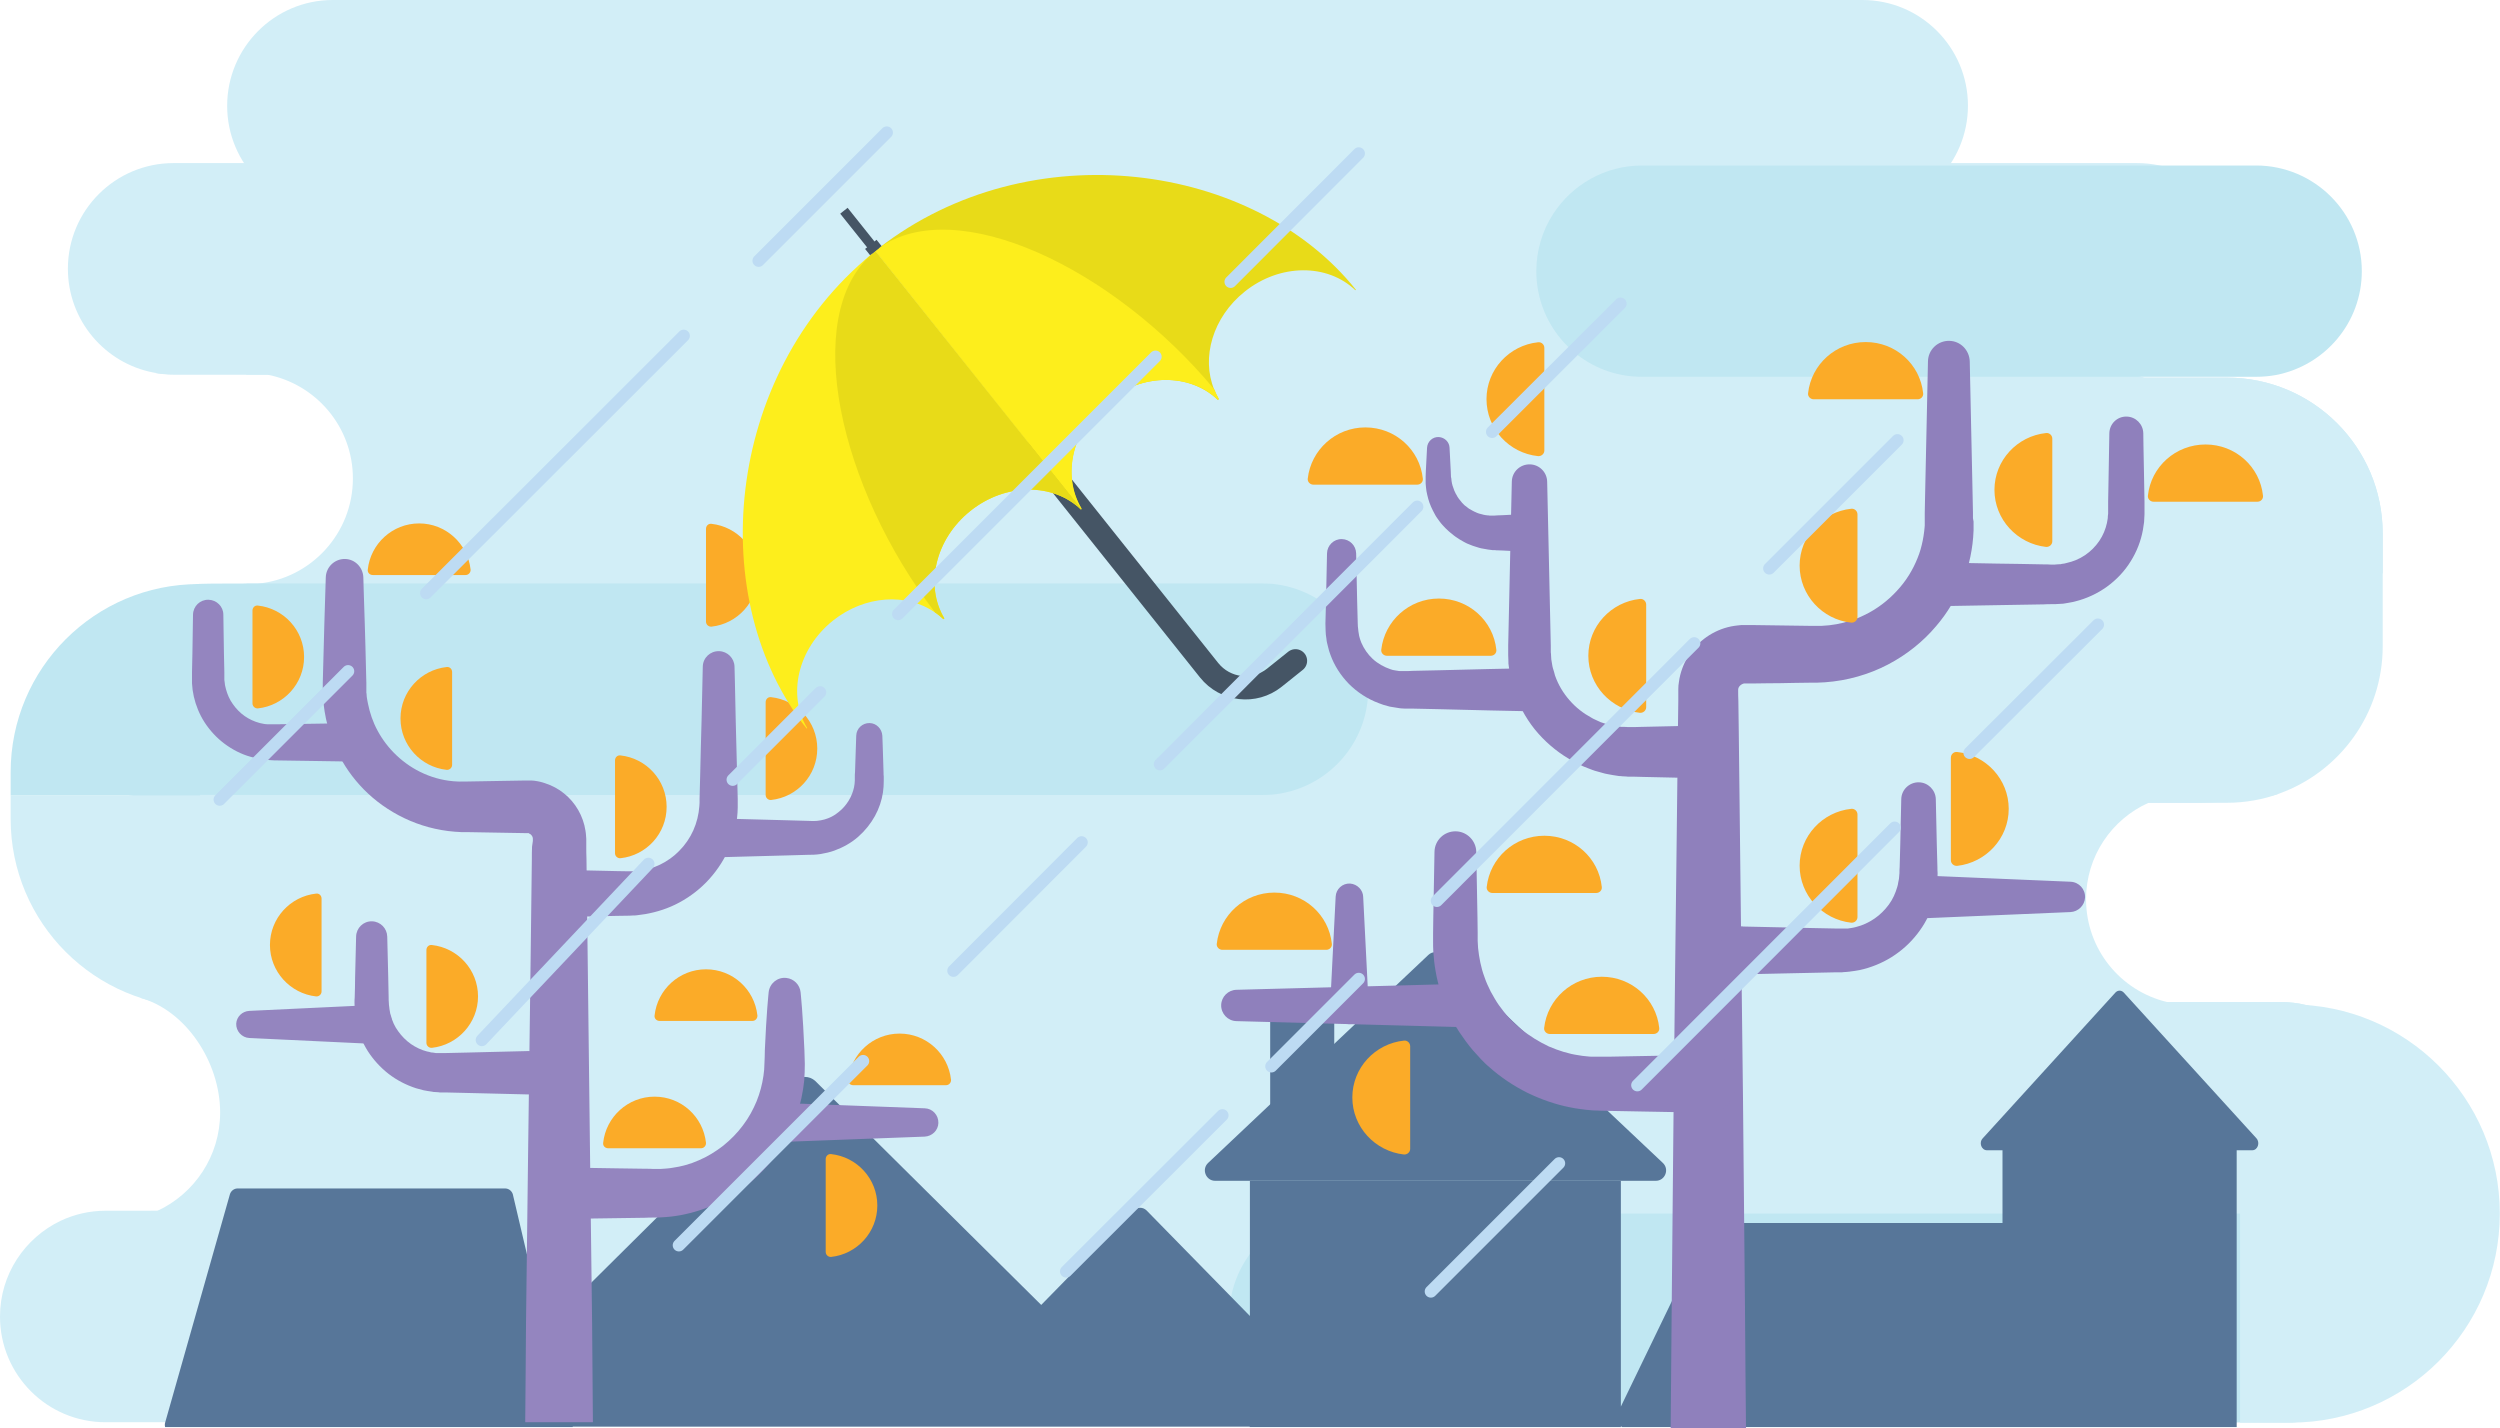
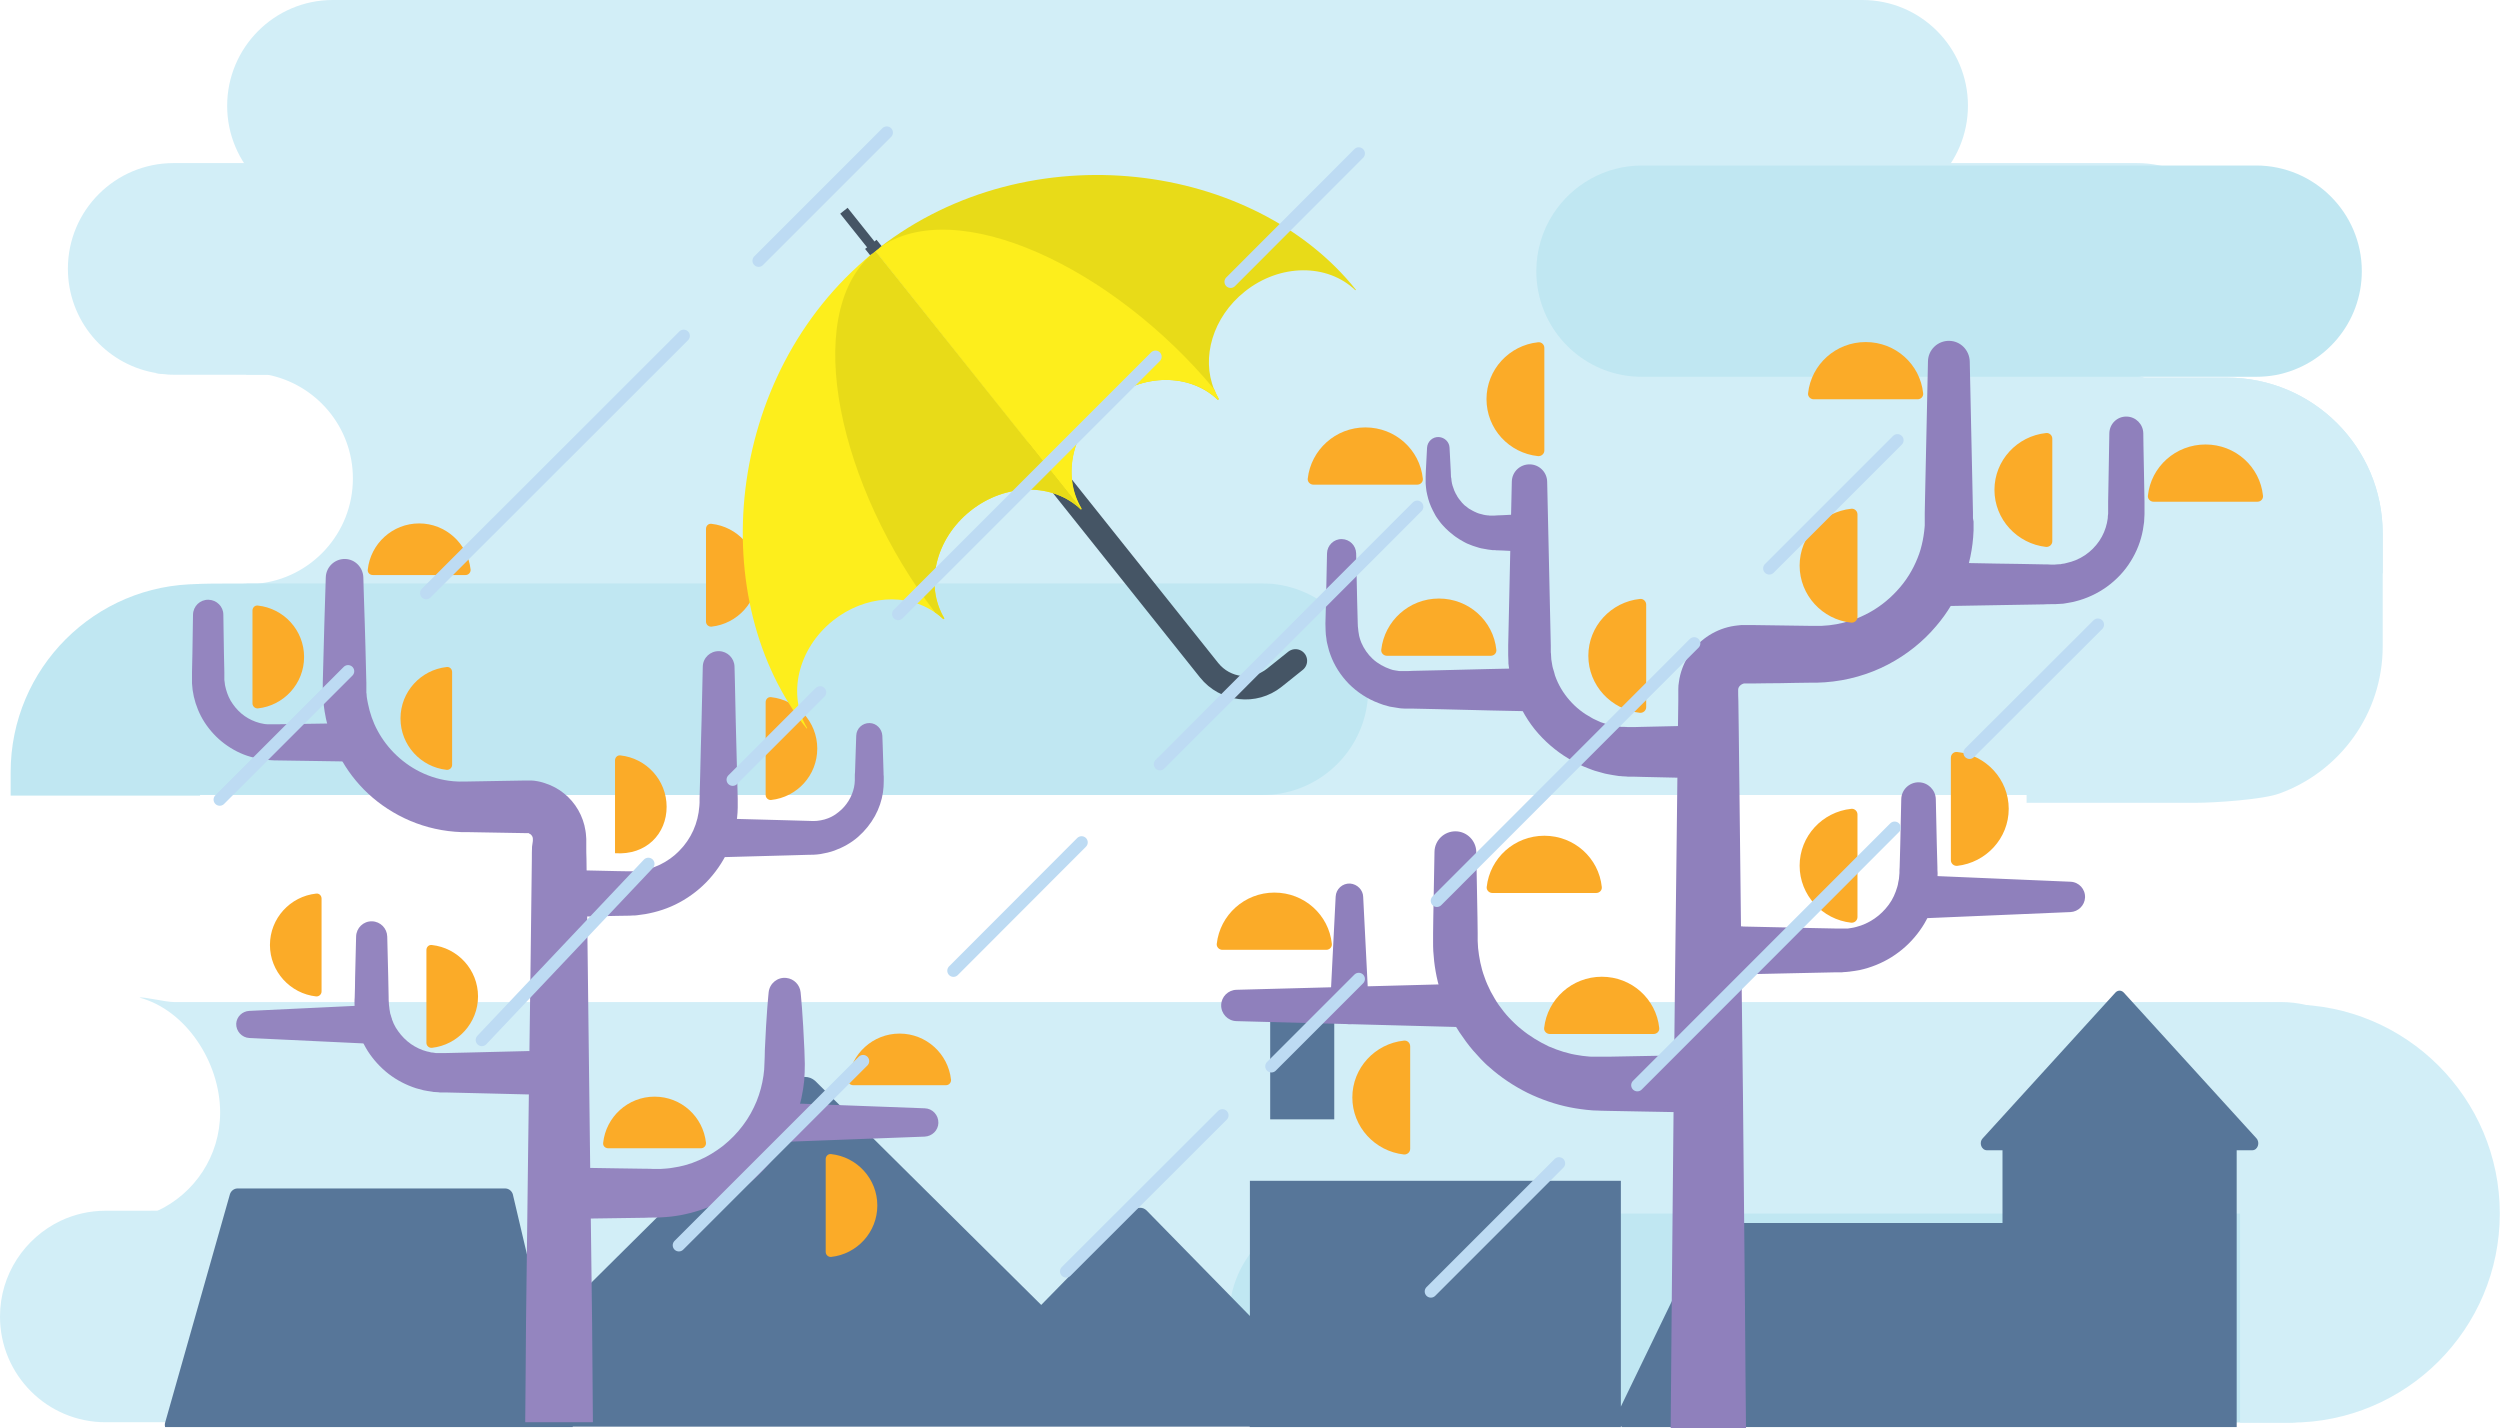
<svg xmlns="http://www.w3.org/2000/svg" version="1.1" id="Layer_1" x="0px" y="0px" viewBox="0 0 1244.7 711.1" style="enable-background:new 0 0 1244.7 711.1;" xml:space="preserve">
  <style type="text/css">
	.st0{fill:#35567B;}
	.st1{fill:none;stroke:#3D6995;stroke-width:32.568;stroke-linecap:round;stroke-linejoin:round;stroke-miterlimit:10;}
	.st2{fill:none;stroke:#35567B;stroke-width:32.568;stroke-linecap:round;stroke-linejoin:round;stroke-miterlimit:10;}
	.st3{fill:#F062A0;}
	.st4{fill:#FBE90C;}
	.st5{fill:#F29320;}
	.st6{fill:#39A9E0;}
	.st7{fill:#6A767D;}
	.st8{fill:#EBA387;}
	.st9{fill:#F9B092;}
	.st10{fill:#657C8E;}
	.st11{fill:#FDEC0A;}
	.st12{opacity:0.17;fill:#1D1D1B;}
	.st13{fill:#CCC6E3;}
	.st14{opacity:0.11;fill:#1D1D1B;}
	.st15{fill:#A2DAD8;}
	.st16{fill:#91D3CC;}
	.st17{fill:#F9D084;}
	.st18{opacity:0.15;fill:#1D1D1B;}
	.st19{fill:#C9E7F9;}
	.st20{fill:#8DA6B8;}
	.st21{fill:#2569B3;}
	.st22{fill:#F7EB73;}
	.st23{fill:#2E7CC0;}
	.st24{fill:none;stroke:#2569B3;stroke-width:26.568;stroke-linecap:round;stroke-linejoin:round;stroke-miterlimit:10;}
	.st25{fill:#E776A6;}
	.st26{fill:#C3D1EB;}
	.st27{fill:#93A0C2;}
	.st28{fill:#AEAEC5;}
	.st29{fill:#FFFFFF;}
	.st30{fill:#F0E1C9;}
	.st31{fill:#EDF1FA;}
	.st32{fill:#AF6A4B;}
	.st33{fill:#BA7C64;}
	.st34{fill:#78CDD3;}
	.st35{fill:#2D9497;}
	.st36{fill:#FBC4A9;}
	.st37{fill:#F89E73;}
	.st38{fill:#1D737D;}
	.st39{fill:#15666F;}
	.st40{fill:#30858E;}
	.st41{fill:#0E6670;}
	.st42{fill:#C3D1EB;stroke:#1D737D;stroke-width:3.721;stroke-miterlimit:10;}
	.st43{fill:none;stroke:#1D737D;stroke-width:3.721;stroke-miterlimit:10;}
	.st44{fill:#C3D1EB;stroke:#1D737D;stroke-width:3.905;stroke-miterlimit:10;}
	.st45{fill:none;stroke:#1D737D;stroke-width:3.905;stroke-miterlimit:10;}
	.st46{fill:#C3D1EB;stroke:#1D737D;stroke-width:3.324;stroke-miterlimit:10;}
	.st47{fill:none;stroke:#FFFFFF;stroke-width:7.761;stroke-linecap:round;stroke-linejoin:round;stroke-miterlimit:10;}
	.st48{fill:none;stroke:#FFFFFF;stroke-width:8.058;stroke-linecap:round;stroke-linejoin:round;stroke-miterlimit:10;}
	.st49{fill:none;stroke:#30858E;stroke-width:7.761;stroke-linecap:round;stroke-linejoin:round;stroke-miterlimit:10;}
	.st50{fill:#D6DEB1;}
	.st51{fill:#B8C08E;}
	.st52{fill:#E4885B;}
	.st53{fill:#FAB999;}
	.st54{fill:#C3D1EB;stroke:#1D737D;stroke-width:4.263;stroke-miterlimit:10;}
	.st55{fill:none;stroke:#1D737D;stroke-width:4.263;stroke-miterlimit:10;}
	.st56{fill:none;stroke:#FAB999;stroke-width:7.761;stroke-linecap:round;stroke-linejoin:round;stroke-miterlimit:10;}
	.st57{fill:#37ADB3;}
	.st58{fill:#297F83;}
	.st59{fill:none;stroke:#FFFFFF;stroke-width:12.087;stroke-linecap:round;stroke-linejoin:round;stroke-miterlimit:10;}
	.st60{fill:none;stroke:#C3D1EB;stroke-width:14.773;stroke-linecap:round;stroke-linejoin:round;stroke-miterlimit:10;}
	.st61{fill:#CCE3F6;}
	.st62{fill:#B5D5F0;}
	.st63{fill:#B6C6E6;}
	.st64{fill:#AED0EE;}
	.st65{fill:#C3DDF4;}
	.st66{fill:#AED24E;}
	.st67{fill:#08ACBA;}
	.st68{fill:#067D87;}
	.st69{fill:#6096C7;}
	.st70{fill:none;stroke:#6096C7;stroke-width:19.479;stroke-linecap:round;stroke-linejoin:round;stroke-miterlimit:10;}
	.st71{fill:#7D9C3D;}
	.st72{fill:#ADD1EF;}
	.st73{fill:#BBC5CB;}
	.st74{fill:#A4B2B8;}
	.st75{fill:#96B540;}
	.st76{fill:none;stroke:#9CC1E5;stroke-width:6.957;stroke-linecap:round;stroke-linejoin:round;stroke-miterlimit:10;}
	.st77{fill:none;stroke:#6096C7;stroke-width:18.087;stroke-linecap:round;stroke-linejoin:round;stroke-miterlimit:10;}
	.st78{fill:none;stroke:#AF6A4B;stroke-width:15.012;stroke-linecap:round;stroke-linejoin:round;stroke-miterlimit:10;}
	.st79{fill:none;stroke:#BA7C64;stroke-width:16.447;stroke-linecap:round;stroke-linejoin:round;stroke-miterlimit:10;}
	.st80{fill:none;stroke:#AF6A4B;stroke-width:14.483;stroke-linecap:round;stroke-linejoin:round;stroke-miterlimit:10;}
	.st81{fill:none;stroke:#AF6A4B;stroke-width:15.707;stroke-linecap:round;stroke-linejoin:round;stroke-miterlimit:10;}
	.st82{fill:#F9C6D6;}
	.st83{fill:#F29BB3;}
	.st84{fill:none;stroke:#D890BE;stroke-width:17.74;stroke-linecap:round;stroke-linejoin:round;stroke-miterlimit:10;}
	.st85{fill:none;stroke:#F8C3DA;stroke-width:21.753;stroke-linecap:round;stroke-linejoin:round;stroke-miterlimit:10;}
	.st86{fill:none;stroke:#F8C3DA;stroke-width:16.807;stroke-linecap:round;stroke-linejoin:round;stroke-miterlimit:10;}
	.st87{fill:none;stroke:#F8C3DA;stroke-width:19.941;stroke-linecap:round;stroke-linejoin:round;stroke-miterlimit:10;}
	.st88{fill:none;stroke:#F8C3DA;stroke-width:16.315;stroke-linecap:round;stroke-linejoin:round;stroke-miterlimit:10;}
	.st89{fill:none;stroke:#D890BE;stroke-width:24.473;stroke-linecap:round;stroke-linejoin:round;stroke-miterlimit:10;}
	.st90{fill:none;stroke:#D890BE;stroke-width:22.66;stroke-linecap:round;stroke-linejoin:round;stroke-miterlimit:10;}
	.st91{fill:none;stroke:#F8C3DA;stroke-width:23.566;stroke-linecap:round;stroke-linejoin:round;stroke-miterlimit:10;}
	.st92{fill:none;stroke:#D890BE;stroke-width:21.753;stroke-linecap:round;stroke-linejoin:round;stroke-miterlimit:10;}
	.st93{fill:none;stroke:#D890BE;stroke-width:19.034;stroke-linecap:round;stroke-linejoin:round;stroke-miterlimit:10;}
	.st94{fill:#D890BE;stroke:#D890BE;stroke-width:14.502;stroke-linecap:round;stroke-linejoin:round;stroke-miterlimit:10;}
	.st95{fill:#D890BE;stroke:#D890BE;stroke-width:12.689;stroke-linecap:round;stroke-linejoin:round;stroke-miterlimit:10;}
	.st96{fill:none;stroke:#A7CF48;stroke-width:15.409;stroke-linecap:round;stroke-linejoin:round;stroke-miterlimit:10;}
	.st97{fill:none;stroke:#F8C3DA;stroke-width:15.409;stroke-linecap:round;stroke-linejoin:round;stroke-miterlimit:10;}
	.st98{fill:#D890BE;stroke:#D890BE;stroke-width:18.128;stroke-linecap:round;stroke-linejoin:round;stroke-miterlimit:10;}
	.st99{fill:#FBF062;}
	.st100{fill:#F8B232;}
	.st101{fill:none;stroke:#669ED3;stroke-width:24.954;stroke-linecap:round;stroke-linejoin:round;stroke-miterlimit:10;}
	.st102{fill:none;stroke:#669ED3;stroke-width:24.542;stroke-linecap:round;stroke-linejoin:round;stroke-miterlimit:10;}
	.st103{fill:none;stroke:#ADD1EF;stroke-width:24.542;stroke-linecap:round;stroke-linejoin:round;stroke-miterlimit:10;}
	.st104{fill:#97C5EA;}
	.st105{fill:#A53C92;stroke:#669ED3;stroke-width:24.542;stroke-linecap:round;stroke-linejoin:round;stroke-miterlimit:10;}
	.st106{fill:none;stroke:#F68C3A;stroke-width:24.542;stroke-linecap:round;stroke-linejoin:round;stroke-miterlimit:10;}
	.st107{fill:none;stroke:#97C5EA;stroke-width:24.542;stroke-linecap:round;stroke-linejoin:round;stroke-miterlimit:10;}
	.st108{fill:#7E5342;}
	.st109{fill:#996652;}
	.st110{fill:#F8C3DA;}
	.st111{opacity:0.69;fill:#D890BE;}
	.st112{opacity:0.56;fill:#FFFFFF;}
	.st113{fill:#DCE5F4;}
	.st114{fill:#CAD5ED;}
	.st115{fill:#ECF0F9;}
	.st116{fill:#D6DFF2;}
	.st117{fill:#80C348;}
	.st118{fill:#80C343;}
	.st119{fill:#08A186;}
	.st120{fill:#09939F;}
	.st121{fill:#24B786;}
	.st122{fill:#F27085;}
	.st123{fill:#EC697B;}
	.st124{fill:none;stroke:#08ACBA;stroke-width:54.462;stroke-linecap:round;stroke-linejoin:round;stroke-miterlimit:10;}
	.st125{fill:#8EC74F;}
	.st126{fill:#F26965;}
	.st127{fill:none;stroke:#FFFFFF;stroke-width:12.26;stroke-miterlimit:10;}
	.st128{opacity:0.13;fill:#1D1D1B;}
	.st129{fill:#96CB60;}
	.st130{fill:#FDEF40;}
	.st131{fill:#CE88BA;}
	.st132{fill:#98CBEE;}
	.st133{fill:#6B89C1;}
	.st134{fill:#C5DB65;}
	.st135{fill:#ADCF54;}
	.st136{fill:none;stroke:#13815A;stroke-width:3.509;stroke-miterlimit:10;}
	.st137{fill:#139266;}
	.st138{fill:#179E6F;}
	.st139{fill:#13815A;}
	.st140{fill:#B45749;}
	.st141{fill:none;stroke:#505170;stroke-width:4.545;stroke-linecap:round;stroke-linejoin:round;stroke-miterlimit:10;}
	.st142{fill:none;stroke:#13815A;stroke-width:4.262;stroke-miterlimit:10;}
	.st143{fill:#F04A58;}
	.st144{fill:#E83140;}
	.st145{fill:none;stroke:#505170;stroke-width:7.292;stroke-linecap:round;stroke-linejoin:round;stroke-miterlimit:10;}
	.st146{fill:#505170;}
	.st147{fill:none;stroke:#505170;stroke-width:4.861;stroke-linecap:round;stroke-linejoin:round;stroke-miterlimit:10;}
	.st148{fill:#FFD341;}
	.st149{fill:#FFCF2E;}
	.st150{fill:none;stroke:#505170;stroke-width:7.059;stroke-linecap:round;stroke-linejoin:round;stroke-miterlimit:10;}
	.st151{fill:none;stroke:#505170;stroke-width:4.706;stroke-linecap:round;stroke-linejoin:round;stroke-miterlimit:10;}
	.st152{fill:#8DD3D1;}
	.st153{fill:#DFF3FD;}
	.st154{fill:#AAE0FA;}
	.st155{fill:#B2E0E0;}
	.st156{fill:#C4E9FB;}
	.st157{fill:#72CEE8;}
	.st158{fill:#FDF05C;}
	.st159{fill:#E6E867;}
	.st160{fill:#B3D55F;}
	.st161{fill:#8AD4E2;}
	.st162{fill:none;stroke:#F8B232;stroke-width:11.232;stroke-miterlimit:10;}
	.st163{fill:#D8E14B;}
	.st164{opacity:0.42;fill:#E1EFFA;}
	.st165{opacity:0.56;fill:#B5C736;}
	.st166{opacity:0.6;fill:#FFFFFF;}
	.st167{fill:#C5DFF4;}
	.st168{opacity:0.25;fill:#1D1D1B;}
	.st169{fill:#6C8DC8;}
	.st170{fill:#5F7CB1;}
	.st171{fill:#F7EA63;}
	.st172{fill:#7B9CD1;}
	.st173{fill:#A1DBE8;}
	.st174{fill:#E75B68;}
	.st175{fill:#F1F6FC;}
	.st176{opacity:0.82;fill:#E6E867;}
	.st177{opacity:0.56;}
	.st178{fill:#B5C736;}
	.st179{fill:#FEC776;}
	.st180{fill:#ACE1F7;}
	.st181{fill:#D88ABB;}
	.st182{fill:#70D0F6;}
	.st183{fill:none;stroke:#FFFFFF;stroke-width:32.776;stroke-linecap:round;stroke-linejoin:round;stroke-miterlimit:10;}
	.st184{fill:none;stroke:#FFFFFF;stroke-width:39.091;stroke-linecap:round;stroke-linejoin:round;stroke-miterlimit:10;}
	.st185{fill:none;stroke:#FEE25E;stroke-width:62.846;stroke-linecap:round;stroke-linejoin:round;stroke-miterlimit:10;}
	.st186{fill:#58C3F0;}
	.st187{fill:none;stroke:#FEE25E;stroke-width:68.724;stroke-linecap:round;stroke-linejoin:round;stroke-miterlimit:10;}
	.st188{fill:#FEE25E;}
	.st189{fill:none;stroke:#FFCF5F;stroke-width:47.946;stroke-linecap:round;stroke-linejoin:round;stroke-miterlimit:10;}
	.st190{fill:#CA9E68;}
	.st191{fill:#B17F4A;}
	.st192{opacity:0.23;fill:#1D1D1B;}
	.st193{fill:#6DC497;}
	.st194{fill:#31AC66;}
	.st195{fill:none;stroke:#F89E73;stroke-width:37.047;stroke-linecap:round;stroke-linejoin:round;stroke-miterlimit:10;}
	.st196{opacity:0.23;fill:#FFFFFF;}
	.st197{fill:none;stroke:#FFFFFF;stroke-width:35.105;stroke-linecap:round;stroke-linejoin:round;stroke-miterlimit:10;}
	.st198{fill:none;stroke:#BABADD;stroke-width:44.787;stroke-linecap:round;stroke-linejoin:round;stroke-miterlimit:10;}
	.st199{fill:none;stroke:#F89E73;stroke-width:43.464;stroke-linecap:round;stroke-linejoin:round;stroke-miterlimit:10;}
	.st200{fill:none;stroke:#FEC776;stroke-width:49.905;stroke-linecap:round;stroke-linejoin:round;stroke-miterlimit:10;}
	.st201{fill:#FFF2D8;}
	.st202{fill:#F47A55;}
	.st203{opacity:0.29;fill:#1D1D1B;}
	.st204{fill:#FAB070;}
	.st205{fill:#2DBAA3;}
	.st206{fill:#F59AA5;}
	.st207{fill:#1D1D1B;}
	.st208{opacity:0.22;fill:#1D1D1B;}
	.st209{fill:none;stroke:#9A684C;stroke-width:10.57;stroke-miterlimit:10;}
	.st210{fill:none;stroke:#505170;stroke-width:3.434;stroke-linecap:round;stroke-linejoin:round;stroke-miterlimit:10;}
	.st211{fill:none;stroke:#505170;stroke-width:5.822;stroke-linecap:round;stroke-linejoin:round;stroke-miterlimit:10;}
	.st212{fill:none;stroke:#13815A;stroke-width:2.763;stroke-miterlimit:10;}
	.st213{fill:#B5D565;}
	.st214{fill:#D0E073;}
	.st215{fill:#EBF0BA;}
	.st216{fill:#9A684C;}
	.st217{fill:#F2B998;}
	.st218{fill:none;}
	.st219{opacity:0.14;fill:#1D1D1B;}
	.st220{opacity:0.21;fill:#1D1D1B;}
	.st221{fill:#894E9F;}
	.st222{fill:#662C83;}
	.st223{fill:none;stroke:#AD7760;stroke-width:28.04;stroke-linecap:round;stroke-linejoin:round;stroke-miterlimit:10;}
	.st224{fill:#F37546;}
	.st225{fill:#FEDE5D;}
	.st226{fill:#F58459;}
	.st227{fill:#F68B3B;}
	.st228{fill:#F69068;}
	.st229{fill:none;stroke:#13815A;stroke-width:3.252;stroke-miterlimit:10;}
	.st230{fill:none;stroke:#FFFFFF;stroke-width:43.031;stroke-linecap:round;stroke-linejoin:round;stroke-miterlimit:10;}
	.st231{fill:#FBD5DD;}
	.st232{fill:#61BE72;}
	.st233{fill:#F7EB71;}
	.st234{fill:#F6B35C;}
	.st235{fill:#DC663F;}
	.st236{fill:none;stroke:#C7D54B;stroke-width:51.472;stroke-linecap:round;stroke-linejoin:round;stroke-miterlimit:10;}
	.st237{fill:none;stroke:#C7D54B;stroke-width:53.7;stroke-linecap:round;stroke-linejoin:round;stroke-miterlimit:10;}
	.st238{fill:#C7D54B;}
	.st239{fill:none;stroke:#B5E4FA;stroke-width:56.728;stroke-linecap:round;stroke-linejoin:round;stroke-miterlimit:10;}
	.st240{fill:none;stroke:#91D7F4;stroke-width:54.365;stroke-linecap:round;stroke-linejoin:round;stroke-miterlimit:10;}
	.st241{fill:none;stroke:#B5E4FA;stroke-width:54.365;stroke-linecap:round;stroke-linejoin:round;stroke-miterlimit:10;}
	.st242{fill:none;stroke:#B5E4FA;stroke-width:47.274;stroke-linecap:round;stroke-linejoin:round;stroke-miterlimit:10;}
	.st243{fill:#91D7F4;}
	.st244{fill:none;stroke:#C7D54B;stroke-width:30.415;stroke-linecap:round;stroke-linejoin:round;stroke-miterlimit:10;}
	.st245{fill:#29BAA0;}
	.st246{fill:#455565;}
	.st247{fill:#95C13D;}
	.st248{fill:#AC4A6C;}
	.st249{fill:#A53C92;}
	.st250{fill:none;stroke:#6096C7;stroke-width:19.7;stroke-linecap:round;stroke-linejoin:round;stroke-miterlimit:10;}
	.st251{fill:none;stroke:#A53C92;stroke-width:27.179;stroke-linecap:round;stroke-linejoin:round;stroke-miterlimit:10;}
	.st252{fill:none;stroke:#A53C92;stroke-width:31;stroke-linecap:round;stroke-linejoin:round;stroke-miterlimit:10;}
	.st253{fill:none;stroke:#F7EB73;stroke-width:26.73;stroke-linecap:round;stroke-linejoin:round;stroke-miterlimit:10;}
	.st254{fill:none;stroke:#F68C3A;stroke-width:26.73;stroke-linecap:round;stroke-linejoin:round;stroke-miterlimit:10;}
	.st255{fill:none;stroke:#A53C92;stroke-width:26.73;stroke-linecap:round;stroke-linejoin:round;stroke-miterlimit:10;}
	.st256{fill:#F68C3A;}
	.st257{fill:#A53C92;stroke:#A53C92;stroke-width:26.73;stroke-linecap:round;stroke-linejoin:round;stroke-miterlimit:10;}
	.st258{fill:#CFC2E0;}
	.st259{fill:#BFB2D7;}
	.st260{fill:#A294C7;}
	.st261{fill:#AD9ECC;}
	.st262{fill:#DED5EA;}
	.st263{fill:#DED154;}
	.st264{fill:#4F6274;}
	.st265{fill:#C2D991;}
	.st266{fill:#A1AE88;}
	.st267{fill:#9EB177;}
	.st268{fill:#7B8A5D;}
	.st269{fill:#DEDC1F;stroke:#455565;stroke-width:5.56;stroke-linecap:round;stroke-linejoin:round;stroke-miterlimit:10;}
	.st270{fill:none;stroke:#455565;stroke-width:3.707;stroke-miterlimit:10;}
	.st271{fill:#9C9C9B;stroke:#455565;stroke-width:3.956;stroke-linecap:round;stroke-linejoin:round;stroke-miterlimit:10;}
	.st272{fill:#DEDC1F;stroke:#455565;stroke-width:6.178;stroke-linecap:round;stroke-linejoin:round;stroke-miterlimit:10;}
	.st273{fill:none;stroke:#455565;stroke-width:4.119;stroke-miterlimit:10;}
	.st274{fill:#DBDADA;stroke:#455565;stroke-width:4.396;stroke-linecap:round;stroke-linejoin:round;stroke-miterlimit:10;}
	.st275{fill:#C8567E;}
	.st276{fill:#D9E7A4;}
	.st277{fill:#FDEC0A;stroke:#455565;stroke-width:5.346;stroke-miterlimit:10;}
	.st278{fill:#C0E6ED;}
	.st279{fill:#7FA1A3;}
	.st280{fill:#AEDBDE;}
	.st281{fill:#717070;}
	.st282{fill:#DEDC1F;stroke:#455565;stroke-width:6.132;stroke-linecap:round;stroke-linejoin:round;stroke-miterlimit:10;}
	.st283{fill:none;stroke:#455565;stroke-width:4.088;stroke-miterlimit:10;}
	.st284{fill:#DBDADA;stroke:#455565;stroke-width:4.363;stroke-linecap:round;stroke-linejoin:round;stroke-miterlimit:10;}
	.st285{fill:#9C9C9B;stroke:#455565;stroke-width:4.363;stroke-linecap:round;stroke-linejoin:round;stroke-miterlimit:10;}
	.st286{fill:#5C7388;}
	.st287{fill:none;stroke:#455565;stroke-width:26.73;stroke-linecap:round;stroke-linejoin:round;stroke-miterlimit:10;}
	.st288{fill:#F17922;}
	.st289{fill:#F89C58;}
	.st290{fill:none;stroke:#3D3D3C;stroke-width:3.941;stroke-miterlimit:10;}
	.st291{fill:#3D3D3C;}
	.st292{fill:#A53C92;stroke:#A53C92;stroke-width:28;stroke-linecap:round;stroke-linejoin:round;stroke-miterlimit:10;}
	.st293{fill:#D2EEF7;}
	.st294{fill:#C0E7F2;}
	.st295{fill:#577699;}
	.st296{fill:none;stroke:#9D8EC4;stroke-width:21.481;stroke-linecap:round;stroke-linejoin:round;stroke-miterlimit:10;}
	.st297{fill:none;stroke:#9D8EC4;stroke-width:16.708;stroke-linecap:round;stroke-linejoin:round;stroke-miterlimit:10;}
	.st298{fill:#8F80BC;}
	.st299{fill:#FBAB28;}
	.st300{fill:none;stroke:#9D8EC4;stroke-width:19.283;stroke-linecap:round;stroke-linejoin:round;stroke-miterlimit:10;}
	.st301{fill:none;stroke:#9D8EC4;stroke-width:14.998;stroke-linecap:round;stroke-linejoin:round;stroke-miterlimit:10;}
	.st302{fill:#9485BF;}
	.st303{fill:none;stroke:#455565;stroke-width:11.584;stroke-linecap:round;stroke-linejoin:round;stroke-miterlimit:10;}
	.st304{fill:#E8DB18;}
	.st305{fill:#FDEE1C;}
	.st306{fill:none;stroke:#BDDBF3;stroke-width:6.133;stroke-linecap:round;stroke-linejoin:round;stroke-miterlimit:10;}
	.st307{fill:#E1F1FB;}
	.st308{fill:none;stroke:#445070;stroke-width:104.995;stroke-linecap:round;stroke-linejoin:round;stroke-miterlimit:10;}
	.st309{fill:#445070;}
	.st310{fill:#FFD686;}
	.st311{fill:#B6C4E5;}
	.st312{fill:#FACD74;}
	.st313{fill:#FFE4B0;}
	.st314{fill:#C75869;}
	.st315{fill:none;stroke:#F27085;stroke-width:6.299;stroke-linecap:round;stroke-linejoin:round;stroke-miterlimit:10;}
	.st316{fill:#F5C668;}
	.st317{fill:#E66678;}
	.st318{fill:#926940;}
	.st319{fill:#683E17;}
	.st320{fill:#ABD0EE;}
	.st321{fill:#85B0D9;}
	.st322{fill:#FCD0BB;}
	.st323{fill:#F9AFA4;}
	.st324{fill:#F69888;}
	.st325{fill:#526187;}
	.st326{fill:none;stroke:#F8A79A;stroke-width:2;stroke-miterlimit:10;}
	.st327{fill:none;stroke:#FABEB4;stroke-width:2;stroke-miterlimit:10;}
	.st328{fill:#F29320;stroke:#526187;stroke-width:1.754;stroke-miterlimit:10;}
	.st329{fill:none;stroke:#FFFFFF;stroke-width:5.256;stroke-linecap:round;stroke-linejoin:round;stroke-miterlimit:10;}
	.st330{fill:none;stroke:#FAB999;stroke-width:5.256;stroke-linecap:round;stroke-linejoin:round;stroke-miterlimit:10;}
	.st331{fill:#A7D9C1;}
	.st332{fill:#75C69A;}
	.st333{fill:#EC697A;}
	.st334{fill:none;stroke:#A7D9C1;stroke-width:2;stroke-miterlimit:10;}
	.st335{fill:none;stroke:#75C69A;stroke-width:2;stroke-miterlimit:10;}
	.st336{fill:none;stroke:#B8C08E;stroke-width:2;stroke-miterlimit:10;}
	.st337{fill:#F8ED87;}
	.st338{fill:#F8F4C7;}
	.st339{fill:none;stroke:#F8B2B3;stroke-width:1.169;stroke-linecap:round;stroke-linejoin:round;stroke-miterlimit:10;}
	.st340{fill:#6C7EB1;}
	.st341{fill:#C9E0F4;}
	.st342{fill:#8DB5DF;}
	.st343{fill:#E86778;}
</style>
  <g>
    <g>
      <g>
        <path class="st293" d="M1193,655.5c0,29.1-23.6,52.6-52.6,52.6H52.7C23.6,708.2,0,684.6,0,655.5c0-21.1,12.4-39.2,30.2-47.7     c6.8-3.2,14.4-5,22.4-5h1087.7c1.9,0,3.7,0.1,5.5,0.3h0C1172.4,605.9,1193,628.3,1193,655.5z" />
      </g>
      <g>
        <path class="st294" d="M1139.1,708.2H664.6c-29.1,0-52.6-23.6-52.6-52.6s23.6-52.6,52.6-52.6h474.5c29.1,0,52.6,23.6,52.6,52.6     S1168.2,708.2,1139.1,708.2z" />
      </g>
      <g>
-         <path class="st293" d="M1147.8,500.3H102.3c-0.3,0-0.6,0-0.9,0c-28.7-0.5-78.8-23.8-78.8-52.6c0-26.3,19.2-48,44.4-52     c2.7-0.4,5.4-0.6,8.3-0.6h1059.6c-8.2,3-17.1,4.6-26.4,4.6h-38.8c-18.3,8.2-31.1,26.6-31.1,48c0,24.9,17.2,45.7,40.4,51.2h56.6     C1139.8,498.9,1143.9,499.4,1147.8,500.3z" />
-       </g>
+         </g>
      <g>
        <path class="st293" d="M1108.7,188h-41.5c-1.2-0.4-2.5-0.7-3.7-1c0.7-0.2,1.5-0.3,2.3-0.5h10.9c3.4,0,6.7-0.3,10-0.9H76.6     c3.2,0.6,6.6,0.9,10,0.9h82c24.3,4.7,42.7,26,42.7,51.7c0,27.4-20.9,49.9-47.5,52.4h-4.4c0,0.1,0,0.2,0,0.2H1163     c8.4,0,16.3-2,23.3-5.4v-19.8C1186.3,222.7,1151.6,188,1108.7,188z" />
      </g>
      <path class="st293" d="M1067.2,188c-1.2-0.4-2.5-0.7-3.7-1c-0.7-0.2-1.5-0.3-2.3-0.5c-3.2-0.6-6.6-0.9-45.5-0.9H122.6v0.9H133    c24.3,4.7,42.7,26,42.7,51.7c0,27.4-20.9,49.9-47.5,52.4h-5.5v0.2h893.1c37.3,0,39-0.1,40.7-0.2c2.4-0.2,4.8-0.6,7.1-1.2    c23.2-5.5,40.4-26.3,40.4-51.2C1103.9,214.6,1088.4,194.7,1067.2,188z" />
      <g>
        <path class="st293" d="M1188.3,551.5c0,25.6-18.2,46.9-42.4,51.7h0c-0.2,0-0.3,0.1-0.5,0.1c-3.2,0.6-6.4,0.9-9.8,0.9H86.5     c-3.2,0-6.3-0.3-9.3-0.8c0,0,0,0,0,0c-0.7-0.1-1.5-0.3-2.2-0.5h3.3c18.5-8.6,31.3-27.3,31.3-49c0-25-17-51-40.1-57.2     c1.6-0.6,12.9,2.2,17.1,2.2h1049.1c4.2,0,8.3,0.5,12.2,1.4c0.2,0,0.3,0.1,0.5,0.1c0,0,0,0,0,0     C1171.3,506.1,1188.3,526.8,1188.3,551.5z" />
      </g>
      <g>
        <path class="st293" d="M1169.4,343.2c0,25.9-18.7,47.4-43.3,51.8c-3,0.6-6.2,0.8-9.4,0.8H86.5c-3.2,0-6.3-0.3-9.4-0.8     c-24.6-4.4-43.3-25.9-43.3-51.8c0-27.4,22-43.4,48.7-46c1.7-0.2,15-6.4,16.8-6.4l1017.4-0.2c1.7,0,3.4,0.1,5.1,0.2     C1148.5,293.4,1169.4,315.8,1169.4,343.2z" />
      </g>
      <g>
        <path class="st294" d="M681.2,343.2c0,25.9-18.7,47.4-43.3,51.8c-3,0.6-6.2,0.8-9.4,0.8H130.5c-1.5,0-62-0.1-63.5-0.2l0,0     c-27-2.3,10.8-24.9,10.8-52.5c0-27.4-5.2-49.8,21.5-52.4c1.7-0.2,29.4-0.2,31.1-0.2h498.1c1.7,0,3.4,0.1,5.1,0.2     C660.3,293.4,681.2,315.8,681.2,343.2z" />
      </g>
      <g>
        <path class="st293" d="M927.1,105.3H165.7c-29.1,0-52.6-23.6-52.6-52.6S136.6,0,165.7,0h761.5c29.1,0,52.6,23.6,52.6,52.6     S956.2,105.3,927.1,105.3z" />
      </g>
      <g>
        <path class="st293" d="M1115.3,500.1h25.2c57.5,0,104.1,46.6,104.1,104.1v0c0,57.5-46.6,104.1-104.1,104.1h-25.2V500.1z" />
      </g>
      <g>
        <path class="st293" d="M1186.3,265.6v56.2c0,33.7-21.5,62.5-51.5,73.3c-8.2,3-32.1,4.6-41.4,4.6h-84.4V188h99.6     C1151.6,188,1186.3,222.7,1186.3,265.6z" />
      </g>
      <g>
        <path class="st293" d="M1116.7,133.8c0,25.7-18.4,47-42.7,51.7c-0.1,0-0.1,0-0.2,0c0,0,0,0,0,0c-2.6,0.5-5.2,0.8-7.9,0.9h0     c-0.6,0-1.2,0-1.8,0H86.5c-3.4,0-6.7-0.3-10-0.9c-24.3-4.6-42.7-26-42.7-51.7c0-29.1,23.6-52.6,52.6-52.6H1064     C1093.1,81.2,1116.7,104.7,1116.7,133.8z" />
      </g>
      <g>
        <path class="st294" d="M1175.9,135c0,25.7-18.4,47-42.7,51.7c-3.2,0.6-6.6,0.9-10,0.9H817.6c-3.4,0-6.7-0.3-10-0.9     c-24.3-4.6-42.7-26-42.7-51.7c0-10.5,3.1-20.3,8.4-28.5c9.4-14.5,25.7-24.1,44.3-24.1h305.6C1152.3,82.4,1175.9,106,1175.9,135z" />
      </g>
    </g>
    <path class="st294" d="M5.3,396.1v-11.6c0-51.8,42-93.7,93.7-93.7h0.6v105.3" />
-     <path class="st293" d="M5.3,396.1v11.6c0,51.8,42,93.7,93.7,93.7h0.6V396.1" />
    <g>
-       <path class="st295" d="M718.2,475.5L827.9,579c3.4,3.2,1.1,8.9-3.5,8.9H605c-4.6,0-6.9-5.7-3.5-8.9l109.7-103.6    C713.1,473.6,716.2,473.6,718.2,475.5z" />
      <path class="st295" d="M1057.4,494.2l66,72.5c2,2.2,0.7,6-2.1,6h-132c-2.8,0-4.2-3.8-2.1-6l66-72.5    C1054.4,492.9,1056.2,492.9,1057.4,494.2z" />
      <rect x="632.4" y="494.4" class="st295" width="31.9" height="62.9" />
      <path class="st295" d="M285.1,710.5c0-0.1,0-0.1,0.1-0.2h184.7h91.3h61v0.2h184.8v-0.4c0.2,0.1,0.4,0.3,0.6,0.4h306V556.8H997    v52.1H857.3c-3.6,0-6.9,2-8.6,5.2l-41.7,86.2V587.9H622.3v67.3l-51.5-52.6c-1.8-1.7-4.5-1.7-6.3,0l-46.1,47.1L405.9,538.2    c-2.9-2.7-7.4-2.7-10.3,0L271.1,661.7l-15.8-67.2c-0.6-1.7-2.1-2.8-3.9-2.8h-133c-1.8,0-3.3,1.1-3.9,2.8L82.3,708    c-0.3,0.9-0.3,1.7-0.1,2.5H285.1z" />
    </g>
    <g>
      <g>
        <path class="st298" d="M982.6,259.7l0,1.6v1.3c0,0.5,0,0.8,0,1.5c-0.1,1.1-0.1,2.3-0.2,3.4c-0.2,2.2-0.4,4.3-0.8,6.5     c-0.7,4.3-1.8,8.7-3.4,13c-0.4,1.1-0.8,2.2-1.2,3.3c-3.1,7.5-7.4,14.9-13.1,21.5c-6.4,7.6-14.6,14.2-24,19.1     c-9.4,4.9-20.1,8-31.3,8.8c-1.4,0.1-2.8,0.1-4.2,0.2l-1.9,0l-1.8,0c-2.3,0-4.7,0.1-7.1,0.1c-4.7,0.1-9.5,0.2-14.3,0.2     c-2.4,0-4.8,0.1-7.2,0.1l-3.3,0l-0.5,0c0,0-0.1,0-0.1,0c0,0,0.2,0,0.1,0c-0.1,0-0.3,0.1-0.4,0.1c-0.9,0.3-1.8,1-2.2,1.8     c-0.2,0.4-0.3,0.8-0.3,1.2c0,1.8,0,3.7,0.1,5.6c0.1,5,0.1,10.1,0.2,15.1c0.2,20.2,0.5,40.8,0.7,61.4c0.5,41.1,0.9,82.2,1.4,120.8     c0.4,38.6,0.7,74.5,1,105.4c0.2,23,0.3,43.1,0.5,59.3h-37.5c0.1-16.2,0.3-36.3,0.5-59.3c0.3-30.9,0.6-66.8,1-105.4     c0-2.4,0.1-4.8,0.1-7.3c0.4-36.4,0.8-74.9,1.3-113.5c0.2-17.3,0.4-34.7,0.6-51.9c0-3.2,0.1-6.3,0.1-9.5     c0.1-5.1,0.1-10.1,0.2-15.1l0-3.8l0-2.2c0-1.1,0.1-2.3,0.3-3.4c0.6-4.6,2.2-8.9,4.6-12.8c4.8-7.7,12.6-13.1,21.3-14.9     c1.1-0.2,2.2-0.4,3.3-0.5c0.5-0.1,1.2-0.1,1.9-0.2l0.8,0h1.7l0.9,0l1.8,0c2.4,0,4.8,0.1,7.2,0.1c4.8,0.1,9.6,0.1,14.3,0.2     c2.4,0,4.7,0.1,7.1,0.1l1.8,0h1.6c0.9,0,1.8,0,2.8,0c5-0.2,9.8-1.1,14.4-2.6c1.1-0.3,2.1-0.7,3.1-1.1c1.1-0.5,2.3-0.9,3.4-1.5     c6.4-3,12-7.3,16.5-12.2c4.6-4.9,8-10.5,10.3-16.3c1.2-2.9,2-5.8,2.6-8.8c0.3-1.4,0.5-2.9,0.7-4.4c0.1-0.6,0.1-1.3,0.2-1.9     c0-0.3,0.1-0.7,0.1-1.2l0-1.3l0-0.7l0-0.3c0,0,0,0,0,0l0-1.3c0-0.9,0-1.7,0-2.6c0-1.7,0.1-3.4,0.1-5.1c0.1-3.3,0.1-6.6,0.2-9.7     c0.3-12.5,0.5-23.4,0.7-32.4c0.4-18,0.6-28.3,0.6-28.3c0.1-5.8,4.9-10.3,10.6-10.2c5.6,0.1,10,4.6,10.2,10.2     c0,0,0.2,10.3,0.6,28.3c0.2,9,0.4,19.9,0.7,32.4c0.1,3.1,0.1,6.4,0.2,9.7c0,1.7,0.1,3.4,0.1,5.1c0,0.9,0,1.7,0,2.6L982.6,259.7z" />
        <g>
          <path class="st298" d="M971.2,280.2c0,0,9.2,0.1,23,0.4c6.9,0.1,14.9,0.2,23.6,0.4c1.1,0,2.2,0,3.3,0.1l0.8,0l0.4,0l0.2,0l0.1,0      l0.1,0c-1,0-0.2,0-0.4,0c0.6,0,1.1,0,1.7-0.1l1.7-0.1c0.3,0,0.4,0,0.6-0.1l0.5-0.1c0.7-0.1,1.3-0.1,2.1-0.4      c3.2-0.7,6.4-2,9.2-3.9c2.8-1.9,5.2-4.3,7.1-7.1c1.9-2.8,3.1-5.8,3.8-8.9c0.1-0.8,0.3-1.6,0.4-2.3c0-0.8,0.1-1.6,0.2-2.3l0-0.3      l0-0.4l0-0.8c0-0.5,0-1,0-1.5c0-1,0-2,0-3c0.1-4,0.1-7.7,0.2-11.1c0.2-13.8,0.4-23,0.4-23c0.1-4.7,3.9-8.4,8.6-8.3      c4.6,0.1,8.2,3.8,8.3,8.3c0,0,0.1,9.2,0.4,23c0.1,3.4,0.1,7.2,0.2,11.1c0,1,0,2,0,3c0,0.5,0,1,0,1.5l0,0.8l0,0.4l0,0.5      c-0.1,1.3-0.1,2.6-0.2,3.9c-0.2,1.3-0.4,2.7-0.6,4c-1,5.4-3,10.7-6.1,15.6c-3,4.9-7.1,9.2-11.8,12.6c-4.7,3.4-10.1,5.9-15.7,7.3      c-1.3,0.4-3,0.6-4.5,0.9l-1.2,0.2c-0.4,0.1-0.8,0.1-1.1,0.1l-1.7,0.1c-0.6,0-1.1,0.1-1.7,0.1c-0.7,0-1.4,0-2.1,0      c-1.1,0-2.2,0-3.3,0.1c-8.6,0.1-16.7,0.3-23.6,0.4c-13.8,0.2-23,0.4-23,0.4c-5.9,0.1-10.8-4.6-10.9-10.6      c-0.1-5.9,4.6-10.8,10.6-10.9C971,280.2,971.1,280.2,971.2,280.2z" />
        </g>
        <g>
          <path class="st298" d="M868,461.3c0,0,9.1,0.2,22.8,0.5c6.8,0.2,14.8,0.3,23.4,0.5c0.5,0,1.1,0,1.6,0l0.4,0l0.2,0      c-0.2,0,0.6,0-0.5,0l0.1,0l0.1,0l0.8,0c0.5,0,1.1,0,1.6,0l0.8,0c0.3,0,0.6,0,0.7,0c0.6-0.1,1.3-0.2,1.9-0.3      c0.7-0.1,1.6-0.3,2.3-0.5c3.2-0.8,6.2-2.2,9-4.1c2.8-1.9,5.2-4.3,7.2-7c2-2.7,3.3-5.7,4.2-8.8l0.3-1.1c0.1-0.4,0.1-0.8,0.2-1.2      c0.1-0.8,0.4-1.5,0.4-2.3c0.1-0.8,0.1-1.5,0.2-2.3c0-1,0-2,0.1-3c0.1-3.9,0.2-7.6,0.3-11c0.3-13.7,0.5-22.8,0.5-22.8      c0.1-4.8,4.1-8.5,8.8-8.4c4.6,0.1,8.3,3.9,8.4,8.4c0,0,0.2,9.1,0.5,22.8c0.1,3.4,0.2,7.1,0.3,11c0,1,0,2,0.1,3      c0,1.3-0.1,2.5-0.1,3.8c0,1.3-0.3,2.6-0.4,3.9c-0.1,0.7-0.2,1.3-0.3,2c-0.1,0.6-0.3,1.3-0.5,2c-1.2,5.2-3.3,10.5-6.4,15.2      c-3.1,4.7-7,9-11.7,12.5c-4.6,3.5-9.8,6.1-15.3,7.8c-1.4,0.4-2.7,0.8-4.2,1.1c-1.5,0.3-3.1,0.5-4.6,0.7      c-0.4,0.1-0.6,0.1-0.9,0.1l-0.8,0.1c-0.5,0-1.1,0.1-1.6,0.1l-0.8,0.1l-1.4,0c-0.5,0-1.1,0-1.6,0c-8.5,0.2-16.5,0.4-23.4,0.5      c-13.7,0.3-22.8,0.5-22.8,0.5c-6.6,0.1-12.1-5.1-12.2-11.7c-0.1-6.6,5.1-12.1,11.7-12.2C867.6,461.3,867.9,461.3,868,461.3z" />
        </g>
        <g>
          <path class="st298" d="M848.8,387.5c0,0-12.5-0.3-31.3-0.7c-1.2,0-2.4-0.1-3.6-0.1c-0.6,0-1.2,0-1.8,0l-0.7,0l-0.1,0l-0.2,0      l-0.5,0l-0.9-0.1c-0.6,0-1.3-0.1-1.9-0.1l-1-0.1l-0.5,0l-0.7-0.1c-1.8-0.3-3.5-0.5-5.3-0.9c-0.9-0.1-1.7-0.4-2.5-0.6      c-0.8-0.2-1.6-0.4-2.5-0.7c-1.7-0.4-3.3-1.1-4.9-1.7c-0.8-0.3-1.6-0.6-2.5-1c-0.8-0.4-1.6-0.8-2.4-1.2c-1.6-0.8-3.2-1.6-4.7-2.6      c-6.2-3.7-11.9-8.6-16.7-14.5c-4.7-5.9-8.4-12.8-10.6-20.1c-0.5-1.8-0.9-3.7-1.4-5.6c-0.3-0.9-0.3-1.9-0.5-2.8l-0.4-2.8      c-0.2-0.9-0.2-1.9-0.2-2.8l-0.1-2.8l0-1.4c0-0.5,0-0.8,0-1.2l0-2.3c0.1-6.2,0.3-12.2,0.4-18.1c0.3-11.7,0.5-22.7,0.7-32.1      c0.4-18.8,0.7-31.3,0.7-31.3c0.1-4.9,4.1-8.7,9-8.6c4.7,0.1,8.5,3.9,8.6,8.6c0,0,0.3,12.5,0.7,31.3c0.2,9.4,0.4,20.3,0.7,32.1      c0.1,5.9,0.3,11.9,0.4,18.1l0,2.3c0,0.4,0,0.8,0,1.1l0.1,0.9l0.1,1.8c0,0.6,0.1,1.2,0.2,1.8l0.3,1.8c0.1,0.6,0.2,1.2,0.4,1.8      c0.4,1.2,0.7,2.3,1,3.5c1.6,4.6,4.1,8.8,7.3,12.4c3.1,3.6,6.9,6.5,10.8,8.6c0.9,0.6,2,1,3,1.5c0.5,0.2,1,0.5,1.5,0.7      c0.5,0.2,1,0.3,1.5,0.5c1,0.3,2,0.7,3.1,0.9c0.5,0.1,1,0.2,1.5,0.3c0.5,0.1,1,0.3,1.4,0.3c0.9,0.1,1.7,0.2,2.5,0.3l0.3,0.1      l0.5,0l1,0c0.6,0,1.3,0,1.9,0.1l0.9,0l0.5,0l0.2,0l0.1,0c0.2,0-1.1,0-0.6,0l0.1,0c0.6,0,1.2,0,1.8,0c1.2,0,2.4-0.1,3.6-0.1      c18.8-0.4,31.3-0.7,31.3-0.7c7.3-0.2,13.3,5.6,13.4,12.8c0.2,7.3-5.6,13.3-12.8,13.4C849.2,387.5,849,387.5,848.8,387.5z" />
        </g>
        <g>
          <path class="st298" d="M764.8,354.2c0,0-9.4-0.2-23.6-0.5c-7.1-0.2-15.3-0.4-24.2-0.6c-4.4-0.1-9-0.2-13.6-0.3l-1.7,0l-0.9,0      l-0.9,0l-0.4,0l-1.8-0.1l-0.9-0.1c-0.1,0-0.3,0-0.6-0.1l-0.6-0.1l-2.5-0.4c-0.4-0.1-0.8-0.1-1.2-0.2l-1.1-0.3      c-1.5-0.4-2.9-0.8-4.3-1.4c-5.7-2.1-10.8-5.5-14.9-9.6c-4.1-4.2-7.3-9.2-9.2-14.5c-0.5-1.3-0.9-2.6-1.2-4      c-0.2-0.7-0.3-1.3-0.5-2c-0.2-0.7-0.2-1.3-0.3-2c-0.2-1.3-0.4-2.6-0.4-3.9c0-1.3-0.1-2.7-0.1-3.6c0.1-4.1,0.2-7.9,0.3-11.4      c0.3-14.2,0.5-23.6,0.5-23.6c0.1-4,3.4-7.2,7.4-7.1c3.9,0.1,7,3.2,7.1,7.1c0,0,0.2,9.4,0.5,23.6c0.1,3.5,0.2,7.4,0.3,11.4      c0,1.1,0.1,1.8,0.2,2.6c0,0.8,0.2,1.5,0.3,2.3c0.1,0.4,0.1,0.8,0.2,1.2c0.1,0.4,0.2,0.8,0.3,1.1c0.2,0.8,0.5,1.5,0.8,2.3      c1.3,3,3.2,5.8,5.7,8.1c2.5,2.3,5.6,4,8.8,5.1c0.8,0.3,1.6,0.5,2.5,0.6l0.6,0.1c0.2,0,0.4,0,0.5,0.1c0.3,0,0.7,0.1,1,0.1l0.3,0      c0.1,0,0.1,0,0.3,0l0.9,0l1.8,0c1,0,2,0,3-0.1c4.6-0.1,9.2-0.2,13.6-0.3c8.9-0.2,17.1-0.4,24.2-0.6c14.2-0.3,23.6-0.5,23.6-0.5      c5.9-0.1,10.9,4.6,11,10.5c0.1,5.9-4.6,10.9-10.5,11C765.1,354.2,765,354.2,764.8,354.2z" />
        </g>
        <g>
          <path class="st298" d="M760,274.7c0,0-4.7-0.2-11.6-0.6c-0.9,0-1.8-0.1-2.7-0.1c-0.5,0-0.9,0-1.4-0.1l-0.5,0l0,0l0,0l-0.1,0      l-0.2,0l-0.4,0c-0.2,0-0.5-0.1-0.7-0.1c-0.5-0.1-1-0.1-1.6-0.2c-0.7-0.1-1.5-0.3-2.2-0.4c-1.6-0.2-2.9-0.7-4.2-1.1      c-0.7-0.2-1.3-0.4-2-0.7c-0.7-0.3-1.3-0.5-2-0.8c-0.7-0.3-1.3-0.7-1.9-1c-0.6-0.4-1.3-0.7-1.9-1.1c-1.2-0.8-2.5-1.6-3.6-2.6      c-0.6-0.5-1.2-0.9-1.7-1.4l-1.6-1.5c-0.5-0.5-1-1.1-1.5-1.6c-0.5-0.6-1-1.1-1.4-1.7l-1.3-1.8c-0.2-0.3-0.4-0.6-0.6-0.9l-0.5-0.9      c-0.3-0.6-0.7-1.3-1-1.9c-0.3-0.6-0.6-1.3-0.9-1.9c-0.6-1.3-1-2.6-1.4-3.9c-0.4-1.3-0.6-2.6-0.9-3.9c-0.2-1.3-0.3-2.6-0.4-3.8      c0-0.6,0-1.2,0-1.8c0-0.3,0-0.6,0-0.9c0-0.3,0-0.6,0-0.8c0-0.9,0.1-1.9,0.1-2.7c0.4-7,0.6-11.6,0.6-11.6      c0.2-3.1,2.8-5.5,5.9-5.3c2.9,0.2,5.2,2.5,5.3,5.3c0,0,0.2,4.7,0.6,11.6c0,0.9,0.1,1.8,0.1,2.7c0,0.3,0,0.4,0.1,0.6l0.1,0.6      c0,0.4,0.1,0.7,0.1,1.1c0.1,0.8,0.3,1.5,0.5,2.3c0.3,0.7,0.5,1.5,0.8,2.3c0.4,0.7,0.6,1.5,1.1,2.2c0.2,0.4,0.4,0.7,0.6,1.1      l0.7,1l0.4,0.5c0.1,0.2,0.3,0.3,0.4,0.5l0.8,1c0.3,0.3,0.6,0.6,0.9,0.9c0.3,0.3,0.6,0.6,1,0.8l1,0.8c0.3,0.3,0.7,0.5,1.1,0.7      c0.7,0.5,1.5,0.8,2.2,1.2c0.4,0.2,0.8,0.3,1.1,0.5c0.4,0.1,0.7,0.3,1.1,0.4c0.4,0.1,0.8,0.2,1.2,0.3c0.4,0.1,0.7,0.2,1.1,0.3      c0.4,0.1,0.8,0.1,1.1,0.2c0.4,0.1,0.6,0,0.9,0.1c0.3,0,0.6,0,0.9,0.1c0.4,0,1,0,1.5,0c0.3,0,0.5,0,0.7,0l0.4,0l0.2,0l0.1,0h0      l0,0c0.1,0-0.8,0-0.4,0c0.5,0,1-0.1,1.4-0.1c0.9,0,1.9-0.1,2.7-0.1c7-0.4,11.6-0.6,11.6-0.6c5.3-0.3,9.8,3.8,10,9      c0.3,5.3-3.8,9.8-9,10C760.7,274.7,760.3,274.7,760,274.7z" />
        </g>
        <g>
          <path class="st298" d="M850.4,554c0,0-13.1-0.2-32.8-0.6c-4.9-0.1-10.3-0.2-15.9-0.3c-1.5,0-3.1-0.1-4.6-0.1      c-0.7,0-1.5-0.1-2.2-0.1c-0.8,0-1.4,0-2.4-0.1c-1.9-0.2-3.8-0.3-5.5-0.6c-0.9-0.1-1.8-0.3-2.7-0.4c-0.9-0.2-1.8-0.3-2.7-0.5      c-7.1-1.4-14.3-3.9-21.1-7.2c-6.8-3.4-13.3-7.7-19-12.8c-1.5-1.2-2.8-2.6-4.2-4c-1.3-1.4-2.6-2.8-3.9-4.3      c-2.5-2.9-4.7-6-6.8-9.1c-2.1-3.2-3.8-6.5-5.4-9.8c-1.5-3.4-2.9-6.8-3.9-10.2c-2.2-6.8-3.3-13.7-3.7-20.3      c-0.1-1.6-0.1-3.2-0.1-4.8l0-1.2l0-1c0-0.7,0-1.3,0-2c0-2.7,0.1-5.2,0.1-7.7c0.4-19.7,0.6-32.8,0.6-32.8      c0.1-5.8,4.9-10.3,10.6-10.2c5.6,0.1,10.1,4.7,10.2,10.2c0,0,0.2,13.1,0.6,32.8c0,2.5,0.1,5,0.1,7.7c0,0.7,0,1.3,0,2l0,1      c0,0.4,0,0.6,0,0.9c0.1,1.2,0.1,2.3,0.2,3.5c0.5,4.7,1.4,9.7,3.2,14.5c0.8,2.4,1.9,4.8,3.1,7.2c1.3,2.3,2.6,4.7,4.1,6.8      c1.6,2.2,3.2,4.3,5.1,6.3c0.9,1,1.9,1.9,2.9,2.9c1,0.9,2,1.9,3.1,2.7c4.2,3.5,8.9,6.3,13.7,8.6c4.9,2.1,9.9,3.7,14.9,4.4      c0.6,0.1,1.2,0.2,1.9,0.3c0.6,0.1,1.2,0.1,1.9,0.2c1.3,0.2,2.3,0.2,3.4,0.2c0.4,0,1.3,0,2,0c0.7,0,1.5,0,2.2,0      c0.1,0-0.6,0-0.3,0l0.1,0l0.1,0l0.3,0l0.5,0l1.1,0c0.7,0,1.4,0,2.1,0c5.6-0.1,11-0.2,15.9-0.3c19.7-0.4,32.8-0.6,32.8-0.6      c7.9-0.1,14.4,6.1,14.6,14.1c0.1,7.9-6.1,14.4-14.1,14.6C850.8,554,850.6,554,850.4,554z" />
        </g>
        <g>
          <path class="st298" d="M724.8,511.3l-109.2-2.9c-4.3-0.1-7.7-3.7-7.6-8c0.1-4.2,3.5-7.5,7.6-7.6l109.2-2.9      c5.9-0.2,10.9,4.5,11,10.5c0.2,5.9-4.5,10.9-10.5,11C725.2,511.3,725,511.3,724.8,511.3z" />
        </g>
        <g>
          <path class="st298" d="M1030.9,454.1l-75.6,3.2c-5.9,0.3-10.9-4.4-11.2-10.3c-0.3-5.9,4.4-10.9,10.3-11.2c0.3,0,0.6,0,0.9,0      l75.6,3.2c4.2,0.2,7.4,3.7,7.2,7.9C1037.9,450.8,1034.7,453.9,1030.9,454.1z" />
        </g>
        <g>
          <path class="st298" d="M678.7,446.5l2.7,53.4c0.3,5.3-3.8,9.8-9.1,10c-5.3,0.3-9.8-3.8-10-9.1c0-0.3,0-0.7,0-1l2.7-53.4      c0.2-3.8,3.4-6.7,7.2-6.5C675.8,440.2,678.6,443.1,678.7,446.5z" />
        </g>
      </g>
      <path class="st299" d="M1098.1,221.3c14.9,0,27.1,11.1,28.6,25.5c0.2,1.6-1.1,3-2.8,3h-51.7c-1.6,0-3-1.4-2.8-3    C1070.9,232.4,1083.2,221.3,1098.1,221.3z" />
      <path class="st299" d="M928.9,170.3c14.9,0,27.1,11.1,28.6,25.5c0.2,1.6-1.1,3-2.8,3H903c-1.6,0-3-1.4-2.8-3    C901.8,181.4,914,170.3,928.9,170.3z" />
      <path class="st299" d="M716.4,298c14.9,0,27.1,11.1,28.6,25.5c0.2,1.6-1.1,3-2.8,3h-51.7c-1.6,0-3-1.4-2.8-3    C689.3,309.2,701.5,298,716.4,298z" />
      <path class="st299" d="M797.5,486.3c14.9,0,27.1,11.1,28.6,25.5c0.2,1.6-1.1,3-2.8,3h-51.7c-1.6,0-3-1.4-2.8-3    C770.4,497.4,782.7,486.3,797.5,486.3z" />
      <path class="st299" d="M768.9,416.1c14.9,0,27.1,11.1,28.6,25.5c0.2,1.6-1.1,3-2.8,3H743c-1.6,0-3-1.4-2.8-3    C741.8,427.2,754,416.1,768.9,416.1z" />
      <path class="st299" d="M634.5,444.4c14.9,0,27.1,11.1,28.6,25.5c0.2,1.6-1.1,3-2.8,3h-51.7c-1.6,0-3-1.4-2.8-3    C607.4,455.6,619.6,444.4,634.5,444.4z" />
      <path class="st299" d="M679.8,212.8c14.9,0,27.1,11.1,28.6,25.5c0.2,1.6-1.1,3-2.8,3h-51.7c-1.6,0-3-1.4-2.8-3    C652.7,224,664.9,212.8,679.8,212.8z" />
      <path class="st299" d="M993,243.9c0-14.7,11.3-26.8,25.7-28.3c1.6-0.2,3.1,1.1,3.1,2.8v51.1c0,1.6-1.4,2.9-3.1,2.8    C1004.3,270.7,993,258.6,993,243.9z" />
      <path class="st299" d="M896,281.6c0-14.7,11.3-26.8,25.7-28.3c1.6-0.2,3.1,1.1,3.1,2.8v51.1c0,1.6-1.4,2.9-3.1,2.8    C907.3,308.5,896,296.3,896,281.6z" />
      <path class="st299" d="M740.1,198.7c0-14.7,11.3-26.8,25.7-28.3c1.6-0.2,3.1,1.1,3.1,2.8v51.1c0,1.6-1.4,2.9-3.1,2.8    C751.3,225.6,740.1,213.5,740.1,198.7z" />
      <path class="st299" d="M790.8,326.5c0-14.7,11.3-26.8,25.7-28.3c1.6-0.2,3.1,1.1,3.1,2.8v51.1c0,1.6-1.4,2.9-3.1,2.8    C802.1,353.3,790.8,341.2,790.8,326.5z" />
      <path class="st299" d="M896,431c0-14.7,11.3-26.8,25.7-28.3c1.6-0.2,3.1,1.1,3.1,2.8v51.1c0,1.6-1.4,2.9-3.1,2.8    C907.3,457.8,896,445.7,896,431z" />
      <path class="st299" d="M673.3,546.4c0-14.7,11.3-26.8,25.7-28.3c1.6-0.2,3.1,1.1,3.1,2.8V572c0,1.6-1.4,2.9-3.1,2.8    C684.6,573.2,673.3,561.1,673.3,546.4z" />
      <path class="st299" d="M1000.1,402.7c0-14.7-11.3-26.8-25.7-28.3c-1.6-0.2-3.1,1.1-3.1,2.8v51.1c0,1.6,1.4,2.9,3.1,2.8    C988.8,429.5,1000.1,417.4,1000.1,402.7z" />
    </g>
    <g>
      <g>
        <path class="st302" d="M265.3,418.7V418c0,0,0-0.1,0-0.1c0-0.1,0-0.2,0-0.3c0-0.7-0.3-1.4-0.9-2c-0.3-0.3-0.6-0.5-1-0.6     c-0.1-0.1-0.5-0.2-0.1-0.1c0,0,0.2,0,0.1-0.1l-0.7,0l-0.7,0c-0.1,0-0.2,0-0.2,0c-3.9-0.1-7.8-0.1-11.6-0.2     c-3.9-0.1-7.7-0.1-11.5-0.2c-1.9,0-3.8-0.1-5.7-0.1l-1.4,0l-1.7,0c-1.1-0.1-2.3-0.1-3.4-0.2c-9-0.7-17.6-3.1-25.3-6.8     c-7.7-3.7-14.5-8.6-20.1-14.3c-5.6-5.7-10-12.1-13.2-18.8c-0.7-1.5-1.4-3-2-4.6c-2.1-5.2-3.5-10.4-4.3-15.5     c-0.3-1.7-0.4-3.3-0.6-4.9c0-0.9-0.1-1.7-0.2-2.6l-0.1-1.3v-1c0-0.7,0-1.5,0-2.3c0-0.7,0-1.3,0-2c0-1.3,0.1-2.6,0.1-3.8     c0.3-10.1,0.5-18.8,0.7-26.1c0.4-14.5,0.7-22.7,0.7-22.7c0.2-5.2,4.5-9.2,9.6-9.1c5,0.1,8.9,4.2,9.1,9.1c0,0,0.2,8.2,0.7,22.7     c0.2,7.2,0.5,16,0.7,26.1c0,1.2,0.1,2.5,0.1,3.8c0,0.6,0,1.1,0,1.7c0,0,0,0,0,0.1c0,0,0,0,0,0v0.1l0,0.2l0,0.5l0,1l0,1     c0,0.3,0,0.5,0.1,0.8c0,0.5,0.1,1,0.1,1.5c0.2,1.1,0.3,2.2,0.6,3.4c0.9,4.5,2.4,9.1,4.8,13.5c4.7,8.8,12.8,16.9,23.1,21.4     c5.2,2.3,10.9,3.7,16.8,3.9c0.7,0.1,1.5,0,2.2,0h1.2l1.4,0c1.9,0,3.8-0.1,5.7-0.1c3.8-0.1,7.6-0.1,11.5-0.2     c3.9-0.1,7.8-0.1,11.7-0.2l0.4,0h0.2l0.8,0l0.7,0l0.7,0c0.4,0,1,0.1,1.5,0.1c2.3,0.3,3.9,0.7,5.6,1.3c3.4,1.1,6.6,2.8,9.4,5.1     c5.6,4.5,9.5,11.2,10.6,18.5c0.2,0.9,0.2,1.8,0.3,2.7l0.1,1.4l0,0.8l0,3c0,2,0,4,0.1,6.1c0.1,5.7,0.1,11.4,0.2,17.1     c0.1,10.7,0.3,21.4,0.4,32.2c0.5,40.3,1,80.6,1.4,117.1c0.3,23.4,0.6,45.2,0.8,64.5c0.2,19.4,0.3,36.3,0.4,49.6h-33.7     c0.1-13.3,0.3-30.2,0.4-49.6c0.6-49.5,1.4-115.6,2.3-181.6c0.2-16.5,0.4-33,0.6-49.3c0-2,0-4,0.1-6.1L265.3,418.7z" />
        <g>
          <path class="st302" d="M177.3,379.2c0,0-7.7-0.1-19.3-0.3c-5.8-0.1-12.5-0.2-19.8-0.3c-1,0-2,0-3-0.1l-1.4-0.1      c-0.6-0.1-1.3-0.1-1.9-0.2c-2.4-0.3-4.8-0.7-7.1-1.4c-4.7-1.3-9.1-3.6-13-6.5c-3.9-2.9-7.3-6.6-9.9-10.6      c-2.6-4-4.4-8.5-5.4-12.9c-0.5-2.2-0.8-4.4-0.9-6.6c0-0.5,0-1.1,0-1.6c0-0.5,0-1.1,0-1.5c0-0.9,0-1.7,0-2.5      c0.1-3.3,0.1-6.4,0.2-9.3c0.2-11.6,0.3-19.3,0.3-19.3c0.1-4.2,3.5-7.5,7.7-7.4c4.1,0.1,7.4,3.4,7.4,7.4c0,0,0.1,7.7,0.3,19.3      c0.1,2.9,0.1,6,0.2,9.3c0,0.8,0,1.7,0,2.5c0,0.5,0,0.8,0,1.1c0,0.3,0,0.6,0.1,1c0.1,1.3,0.3,2.6,0.7,3.9      c0.7,2.6,1.8,5.2,3.4,7.4c1.6,2.3,3.6,4.4,5.9,6c2.3,1.6,4.9,2.8,7.6,3.5c1.3,0.3,2.7,0.6,4,0.6l0.8,0l1.4,0c0.8,0,1.7,0,2.5,0      c7.2-0.1,14-0.2,19.8-0.3c11.6-0.2,19.3-0.3,19.3-0.3c5.3-0.1,9.7,4.1,9.8,9.5c0.1,5.3-4.1,9.7-9.5,9.8      C177.5,379.2,177.4,379.2,177.3,379.2z" />
        </g>
        <g>
          <path class="st302" d="M263,544.9c0,0-8.2-0.2-20.4-0.5c-6.1-0.1-13.3-0.3-21-0.5c-0.5,0-1,0-1.4,0l-0.9,0l-0.4,0l-0.7-0.1      c-0.5,0-1-0.1-1.5-0.1c-0.5,0-0.9,0-1.7-0.2c-1.4-0.2-2.8-0.4-4.2-0.7c-1.2-0.3-2.5-0.7-3.7-1c-4.9-1.6-9.6-4-13.7-7.2      c-4.1-3.2-7.6-7.1-10.3-11.3c-2.7-4.3-4.6-9-5.6-13.7c-0.3-1.2-0.5-2.3-0.6-3.5c-0.2-1.2-0.3-2.3-0.3-3.5c0-1.1-0.1-2.3-0.1-3.3      c0-0.9,0-1.8,0.1-2.7c0.1-3.5,0.2-6.8,0.2-9.9c0.3-12.3,0.5-20.4,0.5-20.4c0.1-4.3,3.6-7.7,7.9-7.6c4.2,0.1,7.5,3.5,7.6,7.6      c0,0,0.2,8.2,0.5,20.4c0.1,3.1,0.1,6.4,0.2,9.9c0,0.9,0,1.8,0.1,2.7c0,0.8,0.1,1.4,0.2,2.1c0,0.7,0.2,1.4,0.3,2.1      c0.1,0.7,0.2,1.4,0.5,2.1c0.7,2.8,1.9,5.5,3.7,7.9c1.7,2.4,3.9,4.6,6.3,6.3c2.5,1.7,5.2,3,8,3.7c0.7,0.1,1.4,0.3,2.1,0.5      c0.6,0,1.2,0.1,1.7,0.2c0.2,0.1,0.8,0.1,1.3,0.1c0.5,0,1,0,1.5,0l0.7,0l0.4,0c-1,0-0.2,0-0.4,0l0,0l0.1,0l0.2,0c0.5,0,1,0,1.4,0      c7.7-0.2,14.8-0.3,21-0.5c12.3-0.3,20.4-0.5,20.4-0.5c5.9-0.1,10.8,4.6,11,10.5c0.1,5.9-4.6,10.8-10.5,11      C263.3,544.9,263.2,544.9,263,544.9z" />
        </g>
        <g>
          <path class="st302" d="M280.1,433.1c0,0,10.7,0.2,26.8,0.6c1.9,0,3.9,0.1,6,0.1c0.5,0,1.1,0,1.6,0l0.4,0c0.1,0,0.2,0,0.3,0      l0.5,0c0.7,0,1.6-0.1,2.4-0.2c3.4-0.5,7-1.4,10.5-3.1c3.5-1.7,6.8-4,9.6-6.9c2.9-2.9,5.3-6.4,7-10.2c1.7-3.8,2.7-7.9,3-12.1      l0.1-1.6l0-2c0-1.3,0.1-2.6,0.1-3.9c0.1-2.6,0.1-5.1,0.2-7.6c0.2-10,0.5-19.4,0.7-27.5c0.4-16.1,0.6-26.8,0.6-26.8      c0.1-4.4,3.7-7.8,8.1-7.7c4.2,0.1,7.6,3.5,7.7,7.7c0,0,0.3,10.7,0.6,26.8c0.2,8,0.4,17.4,0.7,27.5c0.1,2.5,0.1,5.1,0.2,7.6      c0,1.3,0.1,2.6,0.1,3.9l0,2c0,0.8,0,1.6,0,2.4c-0.1,6.4-1.4,12.9-3.8,19c-2.4,6.1-6,11.7-10.3,16.5c-4.3,4.8-9.5,8.8-14.9,11.7      c-5.5,3-11.3,4.8-16.9,5.8c-1.4,0.2-2.7,0.4-4.3,0.6l-1.1,0.1l-0.5,0l-0.4,0c-0.5,0-1.1,0.1-1.6,0.1c-2.3,0-4.4,0.1-6.5,0.1      c-16.1,0.3-26.8,0.6-26.8,0.6c-6.5,0.1-11.9-5-12-11.5c-0.1-6.5,5-11.9,11.5-12C279.8,433.1,280,433.1,280.1,433.1z" />
        </g>
        <g>
          <path class="st302" d="M355.1,407.4c0,0,7.3,0.2,18.2,0.5c5.4,0.1,11.8,0.3,18.6,0.5c3.4,0.1,6.9,0.2,10.5,0.3      c2,0.1,3.2,0.1,4.3,0c1.3-0.1,2.6-0.4,3.8-0.7c2.5-0.7,4.9-1.9,6.9-3.6c2.1-1.6,3.8-3.6,5.1-5.7c1.3-2.1,2.2-4.4,2.7-6.7      c0.2-1.1,0.4-2.3,0.4-3.4l0-0.4l0-0.5c0-0.4,0-0.7,0-1.1c0-0.7,0-1.4,0.1-2.1c0.4-10.9,0.6-18.2,0.6-18.2      c0.1-3.6,3.1-6.4,6.7-6.3c3.4,0.1,6.1,2.9,6.3,6.3c0,0,0.3,7.3,0.6,18.2c0,0.7,0,1.4,0.1,2.1c0,0.4,0,0.7,0,1.1l0,0.5l0,0.7      c0,1.8-0.1,3.7-0.4,5.7c-0.6,3.9-1.9,7.9-4,11.7c-2.1,3.8-4.9,7.3-8.3,10.3c-3.4,3-7.5,5.3-11.9,6.9c-2.2,0.8-4.5,1.3-6.8,1.7      c-2.5,0.4-4.8,0.4-6.4,0.4c-3.6,0.1-7.1,0.2-10.5,0.3c-6.8,0.2-13.2,0.4-18.6,0.5c-10.9,0.3-18.2,0.5-18.2,0.5      c-5.3,0.1-9.8-4.1-9.9-9.4c-0.1-5.3,4.1-9.8,9.4-9.9C354.8,407.4,355,407.4,355.1,407.4z" />
        </g>
        <g>
          <path class="st302" d="M278.7,581.3c0,0,2.9,0,7.9,0.1c5,0.1,12.2,0.1,20.9,0.3c4.3,0.1,9,0.1,14,0.2c1.2,0,2.5,0,3.8,0.1l0.5,0      l0.2,0l0.1,0c0.1,0-0.5,0-0.3,0l0.1,0l1,0c0.6,0,1.3,0,1.9,0c1.1-0.1,1.9-0.1,2.9-0.2c1.1-0.1,2.2-0.2,3.2-0.4      c4.3-0.6,8.8-1.8,13-3.7c4.3-1.8,8.3-4.3,12.1-7.2c3.7-3,7.1-6.4,9.9-10.2c2.9-3.8,5.1-7.9,6.8-12c1.7-4.2,2.8-8.5,3.4-12.6      c0.3-2.1,0.5-4.1,0.5-6.1c0.1-2.3,0.2-4.5,0.2-6.7c0.2-4.3,0.4-8.3,0.6-11.8c0.2-3.5,0.4-6.6,0.6-9.1c0.2-2.5,0.4-4.5,0.5-5.9      c0.1-1.4,0.2-2.1,0.2-2.1c0.5-4.4,4.4-7.6,8.8-7.1c3.8,0.4,6.7,3.4,7.1,7.1c0,0,0.1,0.7,0.2,2.1c0.1,1.4,0.3,3.3,0.5,5.9      c0.2,2.5,0.4,5.6,0.6,9.1c0.2,3.5,0.4,7.5,0.6,11.8c0.1,2.2,0.1,4.4,0.2,6.8c0,2.7-0.1,5.5-0.3,8.3c-0.6,5.7-1.8,11.7-3.9,17.6      c-2.1,5.9-5,11.8-8.7,17.3c-3.7,5.5-8.2,10.6-13.3,15c-5.1,4.4-10.9,8.2-16.9,11c-6.1,2.9-12.4,4.9-18.7,6.1      c-1.6,0.3-3.2,0.5-4.7,0.7c-1.6,0.2-3.4,0.3-4.9,0.4c-0.6,0-1.3,0.1-1.9,0.1l-1,0l-1.3,0c-1.3,0-2.5,0-3.8,0.1      c-5,0.1-9.6,0.1-14,0.2c-8.6,0.1-15.8,0.2-20.9,0.3c-5,0-7.9,0.1-7.9,0.1c-7.1,0.1-12.9-5.7-13-12.8c-0.1-7.1,5.7-12.9,12.8-13      C278.6,581.3,278.7,581.3,278.7,581.3z" />
        </g>
        <g>
          <path class="st302" d="M390.8,549.2l69.6,2.6c3.9,0.1,6.9,3.4,6.8,7.3c-0.1,3.7-3.1,6.6-6.8,6.8l-69.6,2.6      c-5.3,0.2-9.8-4-10-9.3c-0.2-5.3,4-9.8,9.3-10C390.4,549.2,390.6,549.2,390.8,549.2z" />
        </g>
        <g>
          <path class="st302" d="M124.1,503.3l61.1-2.9c5.3-0.3,9.8,3.9,10.1,9.2c0.3,5.3-3.9,9.8-9.2,10.1c-0.3,0-0.6,0-0.9,0l-61.1-2.9      c-3.7-0.2-6.6-3.4-6.5-7.1C117.8,506.2,120.6,503.5,124.1,503.3z" />
        </g>
      </g>
      <path class="st299" d="M208.7,260.6c-13.3,0-24.2,10.1-25.6,23c-0.2,1.5,1,2.7,2.5,2.7h46.2c1.5,0,2.6-1.3,2.5-2.7    C232.9,270.7,221.9,260.6,208.7,260.6z" />
      <path class="st299" d="M325.9,546c-13.3,0-24.2,10.1-25.6,23c-0.2,1.5,1,2.7,2.5,2.7H349c1.5,0,2.6-1.3,2.5-2.7    C350.1,556,339.2,546,325.9,546z" />
-       <path class="st299" d="M351.5,482.6c-13.3,0-24.2,10.1-25.6,23c-0.2,1.5,1,2.7,2.5,2.7h46.2c1.5,0,2.6-1.3,2.5-2.7    C375.7,492.6,364.8,482.6,351.5,482.6z" />
      <path class="st299" d="M447.9,514.6c-13.3,0-24.2,10.1-25.6,23c-0.2,1.5,1,2.7,2.5,2.7h46.2c1.5,0,2.6-1.3,2.5-2.7    C472.1,524.6,461.1,514.6,447.9,514.6z" />
      <path class="st299" d="M151.4,327.1c0-13.3-10.1-24.2-23-25.6c-1.5-0.2-2.7,1-2.7,2.5v46.2c0,1.5,1.3,2.6,2.7,2.5    C141.3,351.3,151.4,340.4,151.4,327.1z" />
      <path class="st299" d="M199.4,357.7c0-13.3,10.1-24.2,23-25.6c1.5-0.2,2.7,1,2.7,2.5v46.2c0,1.5-1.3,2.6-2.7,2.5    C209.5,381.9,199.4,371,199.4,357.7z" />
      <path class="st299" d="M406.9,372.7c0-13.3-10.1-24.2-23-25.6c-1.5-0.2-2.7,1-2.7,2.5v46.2c0,1.5,1.3,2.6,2.7,2.5    C396.9,396.9,406.9,386,406.9,372.7z" />
      <path class="st299" d="M377.2,286.4c0-13.3-10.1-24.2-23-25.6c-1.5-0.2-2.7,1-2.7,2.5v46.2c0,1.5,1.3,2.6,2.7,2.5    C367.2,310.6,377.2,299.6,377.2,286.4z" />
-       <path class="st299" d="M331.9,401.7c0-13.3-10.1-24.2-23-25.6c-1.5-0.2-2.7,1-2.7,2.5v46.2c0,1.5,1.3,2.6,2.7,2.5    C321.9,425.9,331.9,415,331.9,401.7z" />
+       <path class="st299" d="M331.9,401.7c0-13.3-10.1-24.2-23-25.6c-1.5-0.2-2.7,1-2.7,2.5v46.2C321.9,425.9,331.9,415,331.9,401.7z" />
      <path class="st299" d="M238,496.1c0-13.3-10.1-24.2-23-25.6c-1.5-0.2-2.7,1-2.7,2.5v46.2c0,1.5,1.3,2.6,2.7,2.5    C227.9,520.3,238,509.3,238,496.1z" />
      <path class="st299" d="M436.8,600.2c0-13.3-10.1-24.2-23-25.6c-1.5-0.2-2.7,1-2.7,2.5v46.2c0,1.5,1.3,2.6,2.7,2.5    C426.7,624.4,436.8,613.5,436.8,600.2z" />
      <path class="st299" d="M134.4,470.5c0-13.3,10.1-24.2,23-25.6c1.5-0.2,2.7,1,2.7,2.5v46.2c0,1.5-1.3,2.6-2.7,2.5    C144.5,494.7,134.4,483.7,134.4,470.5z" />
    </g>
    <g>
      <path class="st303" d="M645,329l-10.5,8.4c-10,8-24.5,6.3-32.5-3.7L515.3,225" />
      <g>
        <path class="st304" d="M435.8,124.9c0.6-0.5,1.2-1,1.8-1.4c75.5-58.6,187-42.6,237.5,20.8l-0.3,0.2     c-13.8-13.3-37.5-13.4-55.1,0.7c-15.9,12.7-21.7,32.9-15.2,48.7c0.6,1.6,1.4,3.2,2.3,4.8l-0.5,0.4c-13.8-13.3-37.5-13.4-55,0.6     c-17.6,14-22.8,37.1-12.9,53.5l-0.2,0.2" />
        <path class="st305" d="M538.4,253.5l-0.2,0.2c-13.8-13.3-37.5-13.4-55.1,0.7c-17.5,14-22.8,37.1-12.9,53.5l-0.5,0.4     c-1.3-1.2-2.7-2.4-4.1-3.3c-14-9.9-35-8.7-50.9,4c-17.5,14-22.8,37.1-12.8,53.5l-0.3,0.2c-50.6-63.4-41.5-175.6,32.4-236.2     c0.6-0.5,1.2-1,1.8-1.5" />
        <path class="st305" d="M435.8,124.9c0.6-0.5,1.2-1,1.8-1.4c38.3-27.4,116.7,9.8,167,70.4c0.6,1.6,1.4,3.2,2.3,4.8l-0.5,0.4     c-13.8-13.3-37.5-13.4-55,0.6c-17.6,14-22.8,37.1-12.9,53.5l-0.2,0.2" />
        <path class="st304" d="M538.4,253.5l-0.2,0.2c-13.8-13.3-37.5-13.4-55.1,0.7c-17.5,14-22.8,37.1-12.9,53.5l-0.5,0.4     c-1.3-1.2-2.7-2.4-4.1-3.3c-47.9-62.6-66.8-147.2-31.6-178.5c0.6-0.5,1.2-1,1.8-1.5" />
      </g>
      <rect x="425.6" y="102.3" transform="matrix(0.782 -0.624 0.624 0.782 21.672 291.966)" class="st246" width="4.7" height="25.4" />
      <rect x="431" y="121.4" transform="matrix(0.782 -0.624 0.624 0.782 17.911 297.949)" class="st246" width="7.3" height="4" />
    </g>
    <g>
      <g>
        <line class="st306" x1="441.5" y1="66" x2="377.7" y2="129.8" />
        <line class="st306" x1="173.3" y1="334.2" x2="109.4" y2="398.1" />
        <line class="st306" x1="340.4" y1="167.2" x2="212.2" y2="295.3" />
      </g>
      <g>
-         <line class="st306" x1="806.8" y1="151.2" x2="742.9" y2="215" />
        <line class="st306" x1="538.5" y1="419.4" x2="474.7" y2="483.3" />
        <line class="st306" x1="429.7" y1="528.3" x2="338" y2="620" />
        <line class="st306" x1="705.6" y1="252.3" x2="577.5" y2="380.5" />
      </g>
      <g>
        <line class="st306" x1="1044.5" y1="311" x2="980.6" y2="374.8" />
        <line class="st306" x1="776.2" y1="579.2" x2="712.4" y2="643" />
        <line class="st306" x1="943.3" y1="412.1" x2="815.2" y2="540.3" />
      </g>
      <g>
        <line class="st306" x1="676.5" y1="76.4" x2="612.7" y2="140.3" />
        <line class="st306" x1="408.3" y1="344.7" x2="364.8" y2="388.2" />
        <line class="st306" x1="575.3" y1="177.6" x2="447.2" y2="305.7" />
        <line class="st306" x1="322.8" y1="430.1" x2="239.9" y2="517.8" />
      </g>
      <g>
        <line class="st306" x1="944.7" y1="219.2" x2="880.9" y2="283" />
        <line class="st306" x1="676.5" y1="487.4" x2="633" y2="530.9" />
        <line class="st306" x1="843.5" y1="320.3" x2="715.4" y2="448.5" />
        <line class="st306" x1="608.6" y1="555.3" x2="530.8" y2="633" />
      </g>
    </g>
  </g>
</svg>